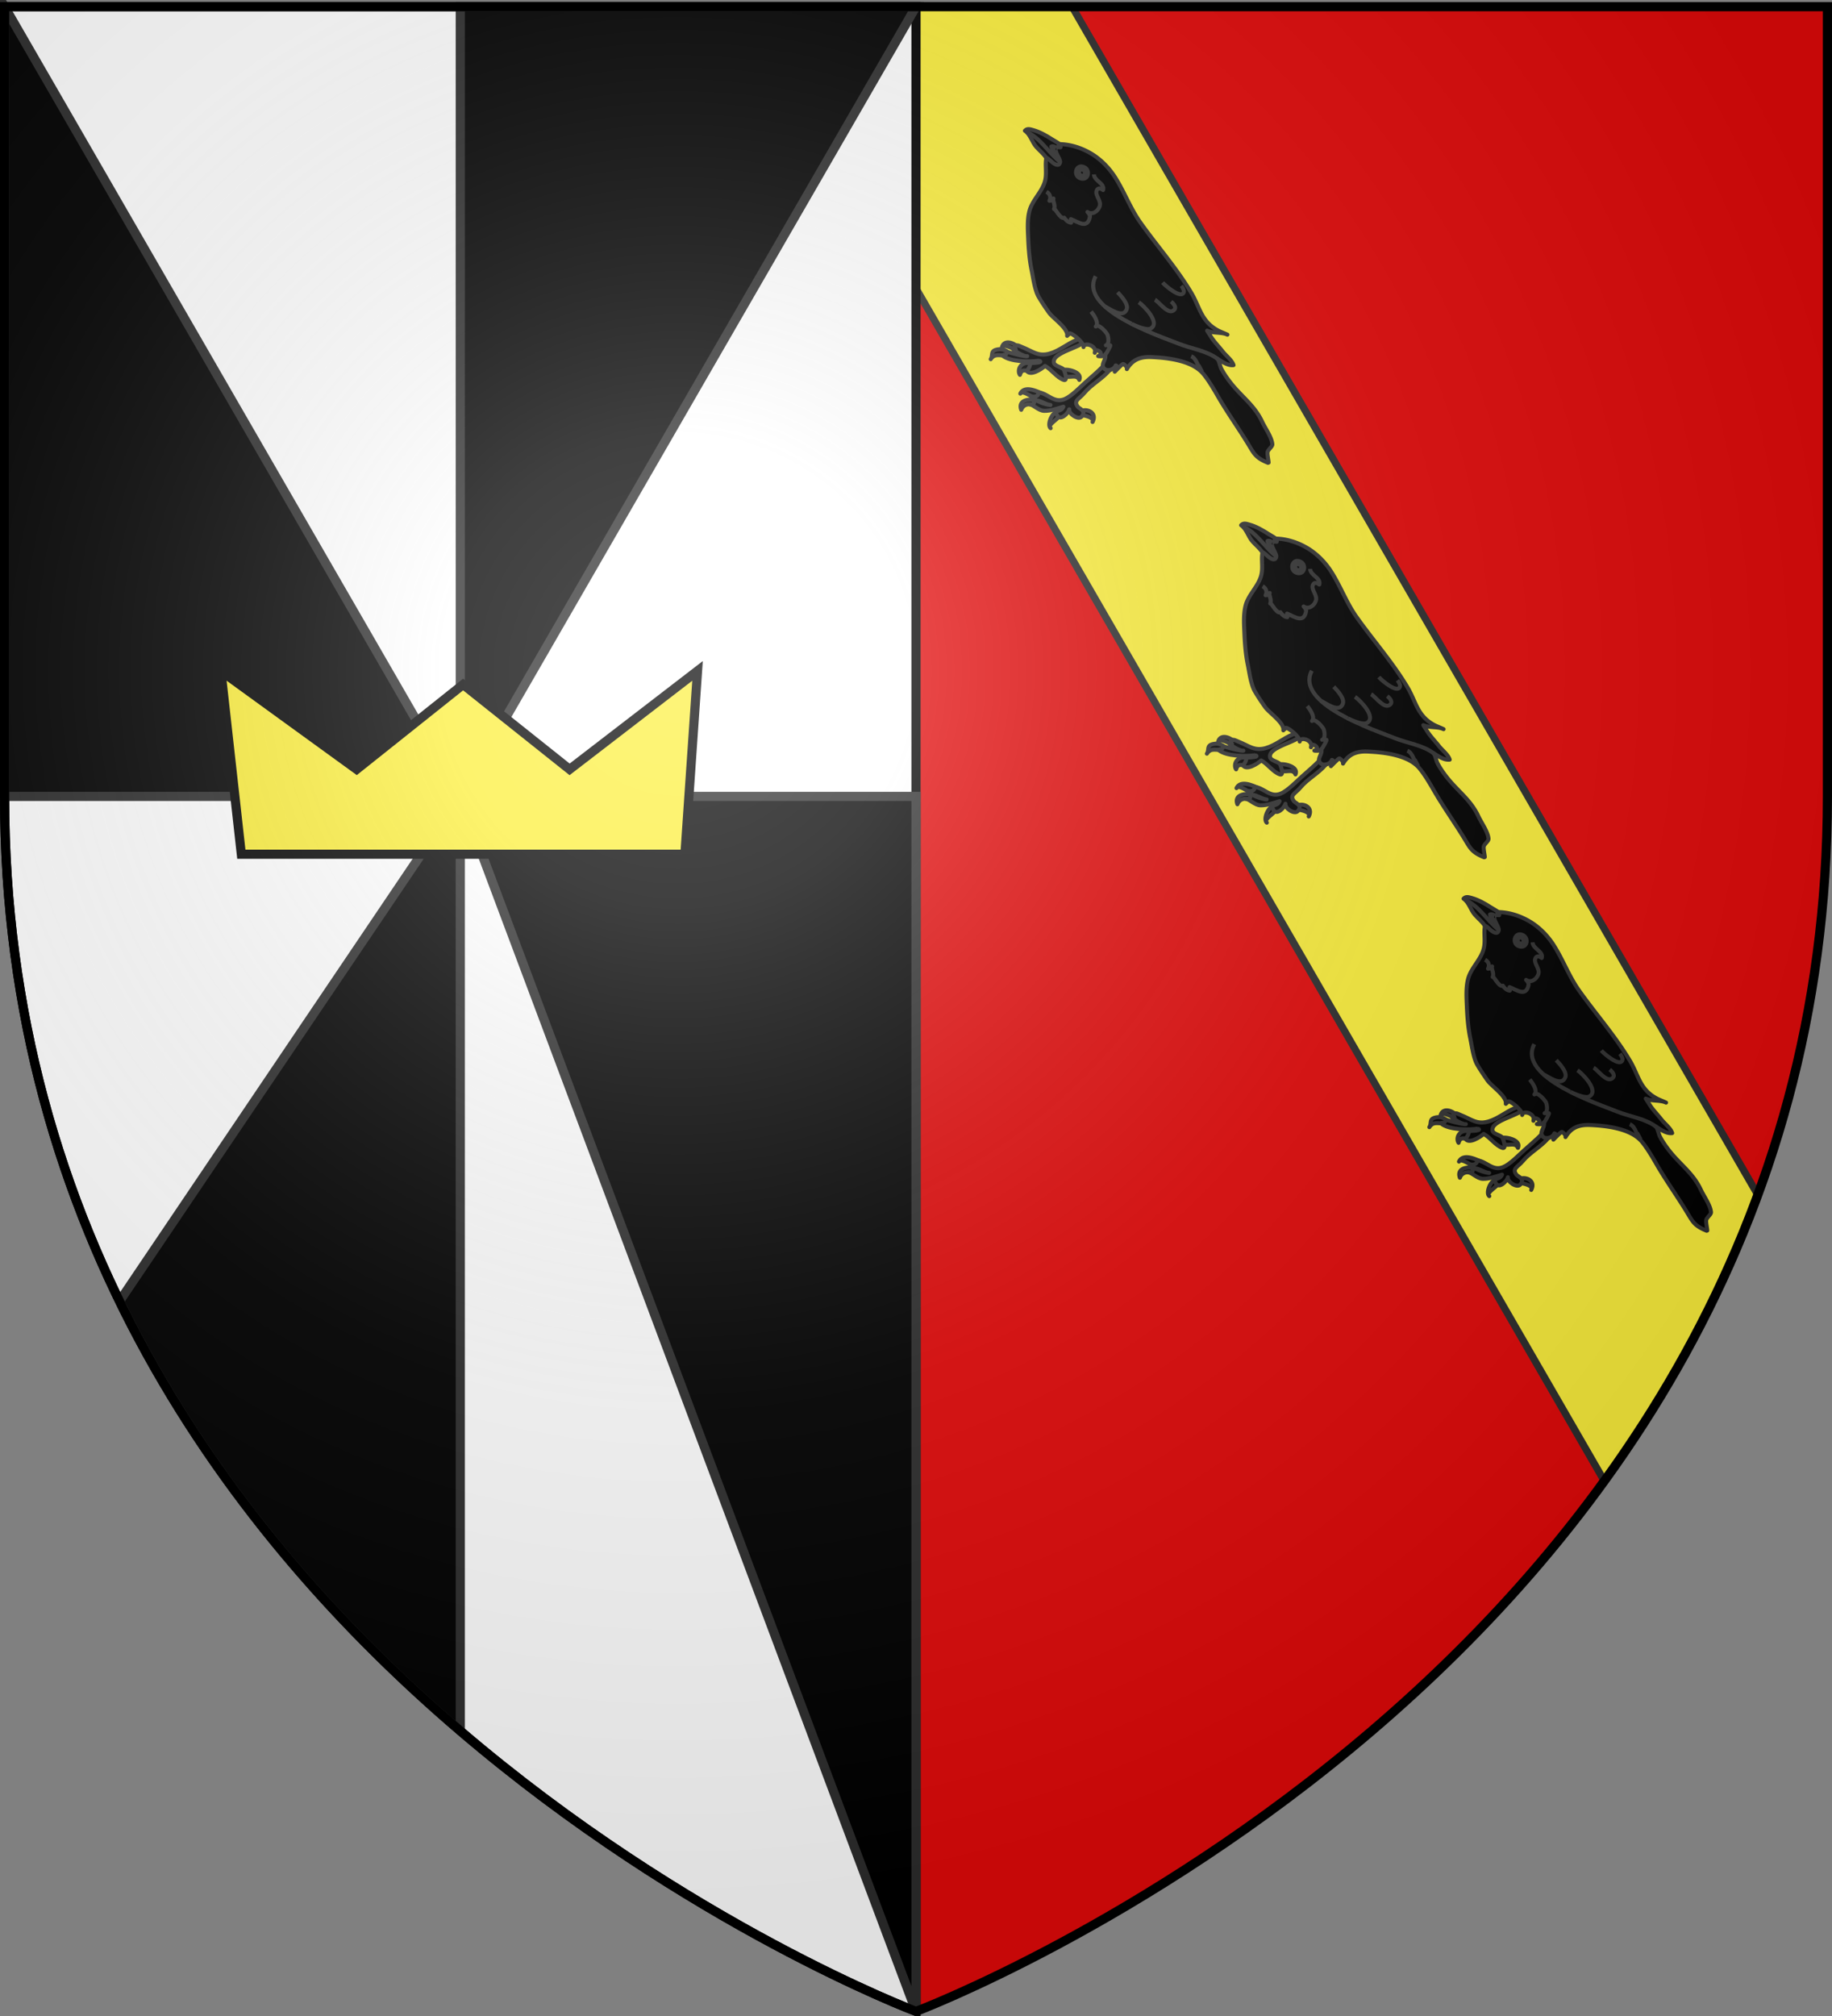
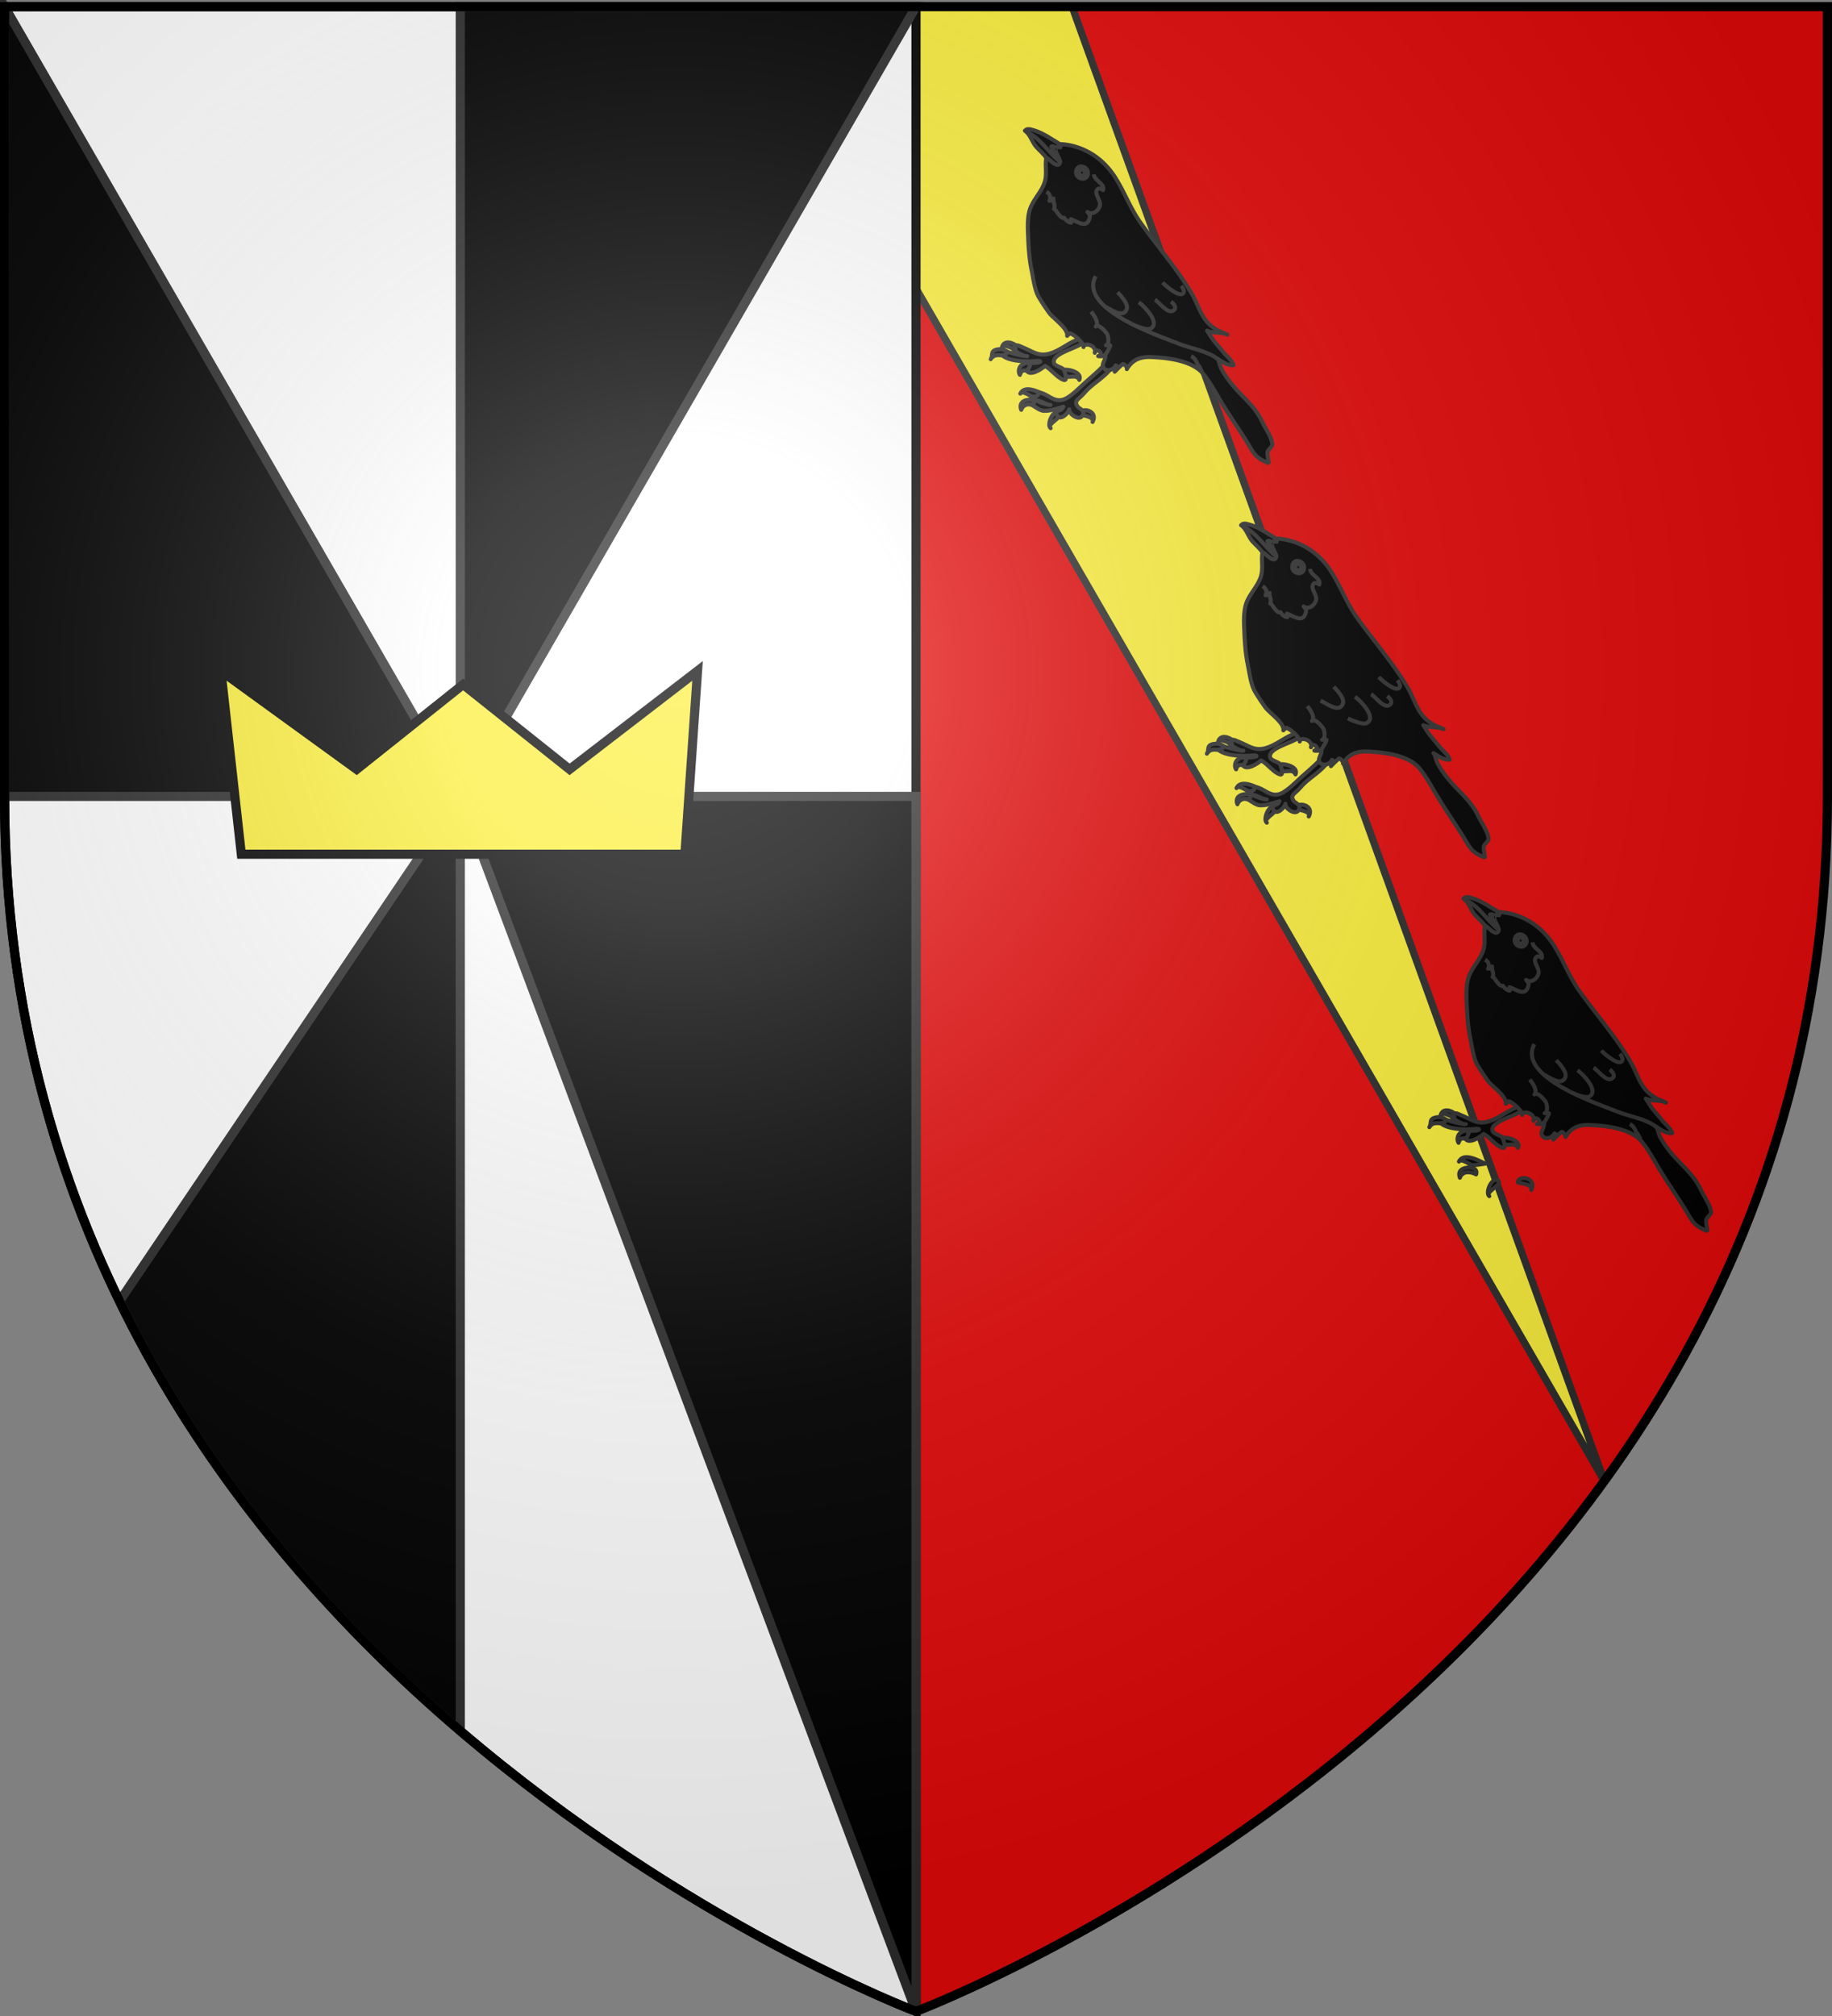
<svg xmlns="http://www.w3.org/2000/svg" xmlns:xlink="http://www.w3.org/1999/xlink" width="600" height="660" version="1.0">
  <rect width="100%" height="100%" fill="#808080" stroke="none" />
  <defs>
    <linearGradient id="b">
      <stop offset="0" style="stop-color:white;stop-opacity:.314" />
      <stop offset=".19" style="stop-color:white;stop-opacity:.251" />
      <stop offset=".6" style="stop-color:#6b6b6b;stop-opacity:.125" />
      <stop offset="1" style="stop-color:black;stop-opacity:.125" />
    </linearGradient>
    <linearGradient id="a">
      <stop offset="0" style="stop-color:#fd0000;stop-opacity:1" />
      <stop offset=".5" style="stop-color:#e77275;stop-opacity:.659" />
      <stop offset="1" style="stop-color:black;stop-opacity:.323" />
    </linearGradient>
    <radialGradient xlink:href="#b" id="c" cx="221.445" cy="226.331" r="300" fx="221.445" fy="226.331" gradientTransform="matrix(1.353 0 0 1.349 -77.63 -85.747)" gradientUnits="userSpaceOnUse" />
  </defs>
  <g style="display:inline">
    <path d="M300 658.5s298.5-112.32 298.5-397.772V2.176H1.5v258.552C1.5 546.18 300 658.5 300 658.5z" style="fill:#e20909;fill-opacity:1;fill-rule:evenodd;stroke:none;stroke-width:1px;stroke-linecap:butt;stroke-linejoin:miter;stroke-opacity:1" />
  </g>
  <g style="display:inline">
-     <path d="m260.906 2.188-10.625 6.124 275.156 476.563c19.958-27.565 37.398-58.746 50.25-93.719L351.125 2.187h-90.219z" style="fill:#fcef3c;fill-opacity:1;fill-rule:evenodd;stroke:#2d2d2d;stroke-width:2.379;stroke-linecap:butt;stroke-linejoin:miter;stroke-miterlimit:4;stroke-dashoffset:0;stroke-opacity:1;display:inline" />
+     <path d="m260.906 2.188-10.625 6.124 275.156 476.563L351.125 2.187h-90.219z" style="fill:#fcef3c;fill-opacity:1;fill-rule:evenodd;stroke:#2d2d2d;stroke-width:2.379;stroke-linecap:butt;stroke-linejoin:miter;stroke-miterlimit:4;stroke-dashoffset:0;stroke-opacity:1;display:inline" />
    <path d="M300 658.5V2.176H1.5v258.552C1.5 546.18 300 658.5 300 658.5z" style="fill:#fff;fill-opacity:1;fill-rule:evenodd;stroke:#000;stroke-width:3;stroke-linecap:butt;stroke-linejoin:miter;stroke-miterlimit:4;stroke-dasharray:none;stroke-opacity:1;display:inline" />
    <path d="M300 2.176H150.75v258.552L300 2.176zM300 658.5V260.728H150.75L300 658.5zM1.5 2.176v258.552h149.25L1.5 2.176z" style="fill:#000;fill-opacity:1;fill-rule:evenodd;stroke:#2d2d2d;stroke-width:3;stroke-linecap:butt;stroke-linejoin:miter;stroke-miterlimit:4;stroke-dasharray:none;stroke-opacity:1;display:inline" />
    <path d="M150.75 260.719 39.156 425.969C67.82 484.75 109.276 531.22 150.75 566.656V260.72z" style="fill:#000;fill-opacity:1;fill-rule:evenodd;stroke:#2d2d2d;stroke-width:3;stroke-linecap:butt;stroke-linejoin:miter;stroke-miterlimit:4;stroke-dasharray:none;stroke-opacity:1;display:inline" />
    <path d="M79.04 279.654h145.282l4.13-60.02-41.903 32.24-34.868-27.78-34.868 27.78-44.463-32.24 6.69 60.02z" style="fill:#fcef3c;fill-opacity:1;fill-rule:evenodd;stroke:#000;stroke-width:3;stroke-linecap:butt;stroke-linejoin:miter;stroke-miterlimit:4;stroke-dasharray:none;stroke-opacity:1;display:inline" />
    <g style="fill:#000;fill-opacity:1;stroke:#313131;stroke-width:17.113;stroke-linejoin:round;stroke-miterlimit:4;stroke-dasharray:none;stroke-opacity:1;display:inline">
      <path d="M34.906 14.833C21.229 16.87 8.38 18.019 3.928 31.693c28.032 4.784 47.105 31.708 72.276 42.934 20.226 9.021 37.581 12.939 55.547 23.81 13.585 8.22 52.292 37.677 69.582 16.123 11.501-14.341-13.237-42.438-18.613-55.422-4.829-11.672 3.35-19.505-6.097-29.303-8.562-8.879-40.864-10.216-52.478-11.986-28.883-4.402-60.111-7.342-89.208-3.02l-.031.004z" style="fill:#000;fill-opacity:1;stroke:#313131;stroke-width:17.113;stroke-linejoin:round;stroke-miterlimit:4;stroke-dasharray:none;stroke-opacity:1" transform="rotate(24.172 -192.415 1035.623) scale(.077)" />
      <g style="fill:#000;fill-opacity:1;stroke:#313131;stroke-width:17.113;stroke-linejoin:round;stroke-miterlimit:4;stroke-dasharray:none;stroke-opacity:1">
        <g style="fill:#000;fill-opacity:1;stroke:#313131;stroke-width:17.113;stroke-linejoin:round;stroke-miterlimit:4;stroke-dasharray:none;stroke-opacity:1">
          <path d="M471.334 1115.702a49.466 49.466 0 0 0 4.215 4.811c-1.872-31.915 30.118-43.022 57.046-41.045-2.918-28.589-35.675-18.789-51.581-7.227-16.903 12.287-21.464 28.012-9.68 43.461zM756.625 1030.396c-16.422-.958-39.905 5.789-47.356 7.609-15.386-29.399 67.195-53.978 64.288 5.558.445-9.144-6.935-12.584-16.932-13.167zM615.226 1128.948c2.803-20.551 33.958-59.903 13.419-63.86-30.27-5.83-30.52 69.231-7.025 75.604-5.684-1.542-7.194-5.877-6.394-11.744zM443.9 1059.395l-.003.072c.731-17.244 45.66-7.552 53.514-8.635 13.313-1.836 50.058-28.846 51.96-28.814-29.158-.477-103.639-8.277-105.471 37.377zM292.238 913.574c.063.299.126.601.193.904-5.791-26.367 63.708-11.432 77.025-19.744-19.947-23.814-86.327-24.832-77.218 18.84zM273.624 963.422c11.45-20.655 45.768-17.478 56.949-37.313-12.813-12.074-35.01-9.284-49.654.054-31.214 19.903-8.507 30.339-11.941 51.315.916-5.577 2.506-10.18 4.646-14.056zM648.82 903.492c-20.32-18.503-39.542 10.255-60.516 9.851-31.27-.604-34.006-17.448-4.476-27.9 19.862-7.031 64.154-12.779 64.992 18.049zM399.509 975.762c2.403 4.846 5.634 8.816 10.168 11.584-4.295-33.571 20.436-19.899 30.038-37.532 10.366-19.035 1.407-30.147-19.382-22.519-22.224 8.155-29.476 31.005-20.824 48.467z" style="fill:#000;fill-opacity:1;stroke:#313131;stroke-width:17.113;stroke-linejoin:round;stroke-miterlimit:4;stroke-dasharray:none;stroke-opacity:1" transform="rotate(24.172 -192.415 1035.623) scale(.077)" />
        </g>
        <path d="m568.673 753.364.031-.032c12.212-12.834 18.507-26.001 38.872-21.623-.706 40.809-115.25 111.883-87.011 149.807 8.621 11.541 37.491 2.882 49.208 8.71 4.859 2.418 39.026 38.634 18.789 40.468-32.457 2.936-64.549-19.495-97.067-21.576l-.019.043c-8.374 18.977-39.841 67.307-63.041 49.982 5.479-5.957 6.736-39.773-4.03-33.293-2.002 1.205 56.416-25.822 38.188-26.832-.12-.007-3.01-.363-2.938-.212-32.906 21.751-111.807 55.94-151.756 43.861-.415.149-.011-3.663 0-3.649 12.903-2.616 14.72-8.216 9.77-20.11 1.335 3.209 80.274-10.271 87.668-16.747-9.527 8.286-57.699 1.805-67.358-2.746 1.707-.733 10.093-4.591 11.589-3.491-5.041-3.707-8.575-6.682-10.594-12.509 10.274-9.804 18.319-6.901 31.85-7.567 46.745-2.302 78.112 9.922 116.969-22.728 33.811-28.411 50.726-68.289 80.88-99.756z" style="fill:#000;fill-opacity:1;stroke:#313131;stroke-width:17.113;stroke-linejoin:round;stroke-miterlimit:4;stroke-dasharray:none;stroke-opacity:1" transform="rotate(24.172 -192.415 1035.623) scale(.077)" />
        <path d="M676.581 903.094c-12.229 27.854-30.072 78.217-51.322 100.502-34.273 35.942-74.17 6.522-113.311 19.47l.054.096c7.362 13.083-3.467 22.937-14.708 26.233 11.214 14.695 65.963 8.171 83.396 1.647-20.945 7.838-56.467-3.449-72.039 12.876 10.016 9.391 3.738 16.533-8.973 20.923 14.606-5.044 44.854 9.036 66.628-.067 24.704-10.329 46.781-31.744 67.296-49.554 1.332 19.997-17.059 22.852-20.682 36.476 11.904 4.64 13.475 14.92 26.789 10.701 14.05-4.453 23.884-34.611 21.256-47.347l-.007-.034c3.82 18.39 54.353 27.584 60.831 6.779 9.631-30.925-22.863-26.701-31.168-30.985-30.626-15.796-8.716-32.659.117-64.757 12.598-45.81 44.531-84.859 58.29-131.85 3.861-13.191 8.483-23.419 6.574-38.128-4.073-31.374-37.743 31.363-38.45 33.299-11.796 32.308-26.749 62.238-40.571 93.72z" style="fill:#000;fill-opacity:1;stroke:#313131;stroke-width:17.113;stroke-linejoin:round;stroke-miterlimit:4;stroke-dasharray:none;stroke-opacity:1" transform="rotate(24.172 -192.415 1035.623) scale(.077)" />
      </g>
      <path d="M189.512 107.473c4.649-1.614 7.191-5.681 6.024-13.786-2.482-17.25-71.594-45.918-24.716-59.796.181.096-1.261-3.771-1.246-3.799-3.09-1.291-6.448-1.566-9.674-2.429-.039.053-.341-3.796.048-3.598C203.35 5.067 252.625-.324 299.835 4.868c46.99 5.168 94.497 23.748 133.893 49.559 63.003 41.278 114.217 94.692 178.361 132.387 105.429 61.957 220.333 113.926 320.012 184.048 57.554 40.488 86.608 91.905 164.686 99.006 15.717 1.429 32.12-.15 47.922.222-28.317-.666-55.548 19.911-85.606 19.726 6.264 4.723 13.879 8.776 20.571 13.577 22.795 16.352 51.896 27.189 76.649 40.38 19.008 10.128 51.125 17.545 65.176 33.872-21.014 12.77-51.14 6.29-74.591 2.93 7.618 1.092 25.138 25.64 32.824 31.669 18.72 14.685 40.089 27.652 61.133 38.679 68.025 35.645 132.021 45.807 190.94 96.877 22.416 19.43 63.487 42.747 78.015 68.876 4.995 8.983-6.811 26.808-4.853 38.368 1.53 9.039 18.682 31.46 22.376 39.419a99.248 99.248 0 0 0-2 2c-57.773 2.289-70.681-11.693-111.024-39.292-65.106-44.54-134.909-85.212-197.585-130.358-29.084-20.95-64.801-46.695-96.933-62.525-66.416-32.721-165.476-.842-229.651 24.516-46.042 18.192-70.099 43.563-75.626 89.975.82-6.886-17.171-14.853-23.065-13.276-3.909 1.045-17.298 38.861-19.37 44.33 3.816-10.069.127-17.26-3.292-26.011.021-.071-3.78.254-3.896.199 1.842 21.085-28.703 45.968-47.103 26.981-10.993-11.345.134-36.943-13.067-50.803 6.363 6.681-20.537 17.792-24.06 18.041 24.896-23.093-30.598-29.117-18.974-8.387-.008-.013-.125 2.738.052 1.158-3.786-31.316-60.357-24.093-53.783-2.351-5.875-19.433-76.771-36.518-78.039-27.664-.754 5.262-4.099 8.809-4.929 12.824-8.464-31.345-85.996-43.363-112.184-59.158-22.445-13.536-45.578-27.595-66.849-43.025-26.717-19.381-53.5-63.343-72.72-89.961-26.305-36.43-48.027-76.053-68.093-116.184l-.018-.036c-16.938-33.877-36.545-70.363-43.458-107.988-8.613-46.881 13.621-92.531 8.741-139.303-3.945-37.817-28.586-65.25-36.196-99.132 16.854-.128 38.563 14.247 55.291 8.44z" style="fill:#000;fill-opacity:1;stroke:#313131;stroke-width:17.113;stroke-linejoin:round;stroke-miterlimit:4;stroke-dasharray:none;stroke-opacity:1" transform="rotate(24.172 -192.415 1035.623) scale(.077)" />
      <g style="fill:#000;fill-opacity:1;stroke:#313131;stroke-width:17.113;stroke-linejoin:round;stroke-miterlimit:4;stroke-dasharray:none;stroke-opacity:1">
-         <path d="M531.749 472.866c-10.338 158.438 349.675 120.57 439.001 117.135 56.788-2.184 124.642-22.836 179.998-8.135M1107.749 657.866c-23.269-11.385-38.303-41.242-66-41M1084.749 637.866c7.248 5.211 18.184 14.292 26 20" style="fill:#000;fill-opacity:1;stroke:#313131;stroke-width:17.113;stroke-linejoin:round;stroke-miterlimit:4;stroke-dasharray:none;stroke-opacity:1" transform="rotate(24.172 -192.415 1035.623) scale(.077)" />
        <path d="M644.749 496.866c17.938 7.254 62.907 25.758 64.88 49.65 3.716 45.167-67.772 27.35-91.88 27.35M744.749 498.866c24.252 4.184 121.742 41.26 91.315 81.281-11.738 15.44-63.502 15.722-81.315 14.719M802.749 460.866c18.603.899 73.161 34.051 89.451 11.052 12.96-18.299-9.264-28.201-23.451-32.052M802.749 380.866c17.389 8.276 104.809 33.263 98.442-.953-1.373-7.381-14.279-15.929-20.442-19.047M193.749 230.866c16.571 1.546 28.331 12.625 27.151 29.849 8.925-7.089 9.9-1.465 11.849-15.991-.256-.305-.031-.485-.069.976-.24 9.325 21.366 22.327 20.523 38.992.4-7.908 44.186 31.193 54.56 15.929 9.527 6.403 24.223 11.581 35.514 7.445 1.202-.44-6.165-12.31-7.035-13.453 33.172-1.814 81.946 10.715 70.097-41.131-1.714-7.5-11.606-13.439-18.338-15.616 25.043 4.786 39.542-21.123 37.692-42.674-2.132-24.851-35.54-33.939-38.754-53.277-2.46-14.802 7.082-20.315 23.66-16.201-4.402-29.95-49.554-19.116-62.849-44.849M575.749 617.866c14.526 7.511 51.472 28.397 44.104 49.784 6.175-17.924 53.043 5.082 59.655 11.574 7.151 7.022 24.766 33.344 12.355 43.615 3.949-3.268 11.741-5.077 16.415-7.458 4.023-2.05-.443 41.525-2.529 46.484M192.749 90.866c-63.407-16.898-113.909-57.676-183-58M154.551 42.961c-9.28-.085-14.027-2.323-20.605 4.177 7.653 9.946 20.429 13.852 32.605 16.073" style="fill:#000;fill-opacity:1;stroke:#313131;stroke-width:17.113;stroke-linejoin:round;stroke-miterlimit:4;stroke-dasharray:none;stroke-opacity:1" transform="rotate(24.172 -192.415 1035.623) scale(.077)" />
      </g>
      <path d="M307.757 118.634c28.804-7.667 18.586-47.466-9.17-48.868-42.059-2.123-30.482 59.407 9.17 48.868z" style="fill:#fff;fill-opacity:1;stroke:#313131;stroke-width:17.113;stroke-linejoin:round;stroke-miterlimit:4;stroke-dasharray:none;stroke-opacity:1" transform="rotate(24.172 -192.415 1035.623) scale(.077)" />
      <path d="M303.138 106.707c14.402-3.833 9.293-23.733-4.585-24.434-21.03-1.061-15.241 29.704 4.585 24.434z" style="fill:#000;fill-opacity:1;stroke:#313131;stroke-width:17.113;stroke-linejoin:round;stroke-miterlimit:4;stroke-dasharray:none;stroke-opacity:1" transform="rotate(24.172 -192.415 1035.623) scale(.077)" />
    </g>
    <g style="fill:#000;fill-opacity:1;stroke:#313131;stroke-width:17.113;stroke-linejoin:round;stroke-miterlimit:4;stroke-dasharray:none;stroke-opacity:1;display:inline">
      <path d="M34.906 14.833C21.229 16.87 8.38 18.019 3.928 31.693c28.032 4.784 47.105 31.708 72.276 42.934 20.226 9.021 37.581 12.939 55.547 23.81 13.585 8.22 52.292 37.677 69.582 16.123 11.501-14.341-13.237-42.438-18.613-55.422-4.829-11.672 3.35-19.505-6.097-29.303-8.562-8.879-40.864-10.216-52.478-11.986-28.883-4.402-60.111-7.342-89.208-3.02l-.031.004z" style="fill:#000;fill-opacity:1;stroke:#313131;stroke-width:17.113;stroke-linejoin:round;stroke-miterlimit:4;stroke-dasharray:none;stroke-opacity:1" transform="rotate(24.172 -441.484 1266.893) scale(.077)" />
      <g style="fill:#000;fill-opacity:1;stroke:#313131;stroke-width:17.113;stroke-linejoin:round;stroke-miterlimit:4;stroke-dasharray:none;stroke-opacity:1">
        <g style="fill:#000;fill-opacity:1;stroke:#313131;stroke-width:17.113;stroke-linejoin:round;stroke-miterlimit:4;stroke-dasharray:none;stroke-opacity:1">
          <path d="M471.334 1115.702a49.466 49.466 0 0 0 4.215 4.811c-1.872-31.915 30.118-43.022 57.046-41.045-2.918-28.589-35.675-18.789-51.581-7.227-16.903 12.287-21.464 28.012-9.68 43.461zM756.625 1030.396c-16.422-.958-39.905 5.789-47.356 7.609-15.386-29.399 67.195-53.978 64.288 5.558.445-9.144-6.935-12.584-16.932-13.167zM615.226 1128.948c2.803-20.551 33.958-59.903 13.419-63.86-30.27-5.83-30.52 69.231-7.025 75.604-5.684-1.542-7.194-5.877-6.394-11.744zM443.9 1059.395l-.003.072c.731-17.244 45.66-7.552 53.514-8.635 13.313-1.836 50.058-28.846 51.96-28.814-29.158-.477-103.639-8.277-105.471 37.377zM292.238 913.574c.063.299.126.601.193.904-5.791-26.367 63.708-11.432 77.025-19.744-19.947-23.814-86.327-24.832-77.218 18.84zM273.624 963.422c11.45-20.655 45.768-17.478 56.949-37.313-12.813-12.074-35.01-9.284-49.654.054-31.214 19.903-8.507 30.339-11.941 51.315.916-5.577 2.506-10.18 4.646-14.056zM648.82 903.492c-20.32-18.503-39.542 10.255-60.516 9.851-31.27-.604-34.006-17.448-4.476-27.9 19.862-7.031 64.154-12.779 64.992 18.049zM399.509 975.762c2.403 4.846 5.634 8.816 10.168 11.584-4.295-33.571 20.436-19.899 30.038-37.532 10.366-19.035 1.407-30.147-19.382-22.519-22.224 8.155-29.476 31.005-20.824 48.467z" style="fill:#000;fill-opacity:1;stroke:#313131;stroke-width:17.113;stroke-linejoin:round;stroke-miterlimit:4;stroke-dasharray:none;stroke-opacity:1" transform="rotate(24.172 -441.484 1266.893) scale(.077)" />
        </g>
        <path d="m568.673 753.364.031-.032c12.212-12.834 18.507-26.001 38.872-21.623-.706 40.809-115.25 111.883-87.011 149.807 8.621 11.541 37.491 2.882 49.208 8.71 4.859 2.418 39.026 38.634 18.789 40.468-32.457 2.936-64.549-19.495-97.067-21.576l-.019.043c-8.374 18.977-39.841 67.307-63.041 49.982 5.479-5.957 6.736-39.773-4.03-33.293-2.002 1.205 56.416-25.822 38.188-26.832-.12-.007-3.01-.363-2.938-.212-32.906 21.751-111.807 55.94-151.756 43.861-.415.149-.011-3.663 0-3.649 12.903-2.616 14.72-8.216 9.77-20.11 1.335 3.209 80.274-10.271 87.668-16.747-9.527 8.286-57.699 1.805-67.358-2.746 1.707-.733 10.093-4.591 11.589-3.491-5.041-3.707-8.575-6.682-10.594-12.509 10.274-9.804 18.319-6.901 31.85-7.567 46.745-2.302 78.112 9.922 116.969-22.728 33.811-28.411 50.726-68.289 80.88-99.756z" style="fill:#000;fill-opacity:1;stroke:#313131;stroke-width:17.113;stroke-linejoin:round;stroke-miterlimit:4;stroke-dasharray:none;stroke-opacity:1" transform="rotate(24.172 -441.484 1266.893) scale(.077)" />
-         <path d="M676.581 903.094c-12.229 27.854-30.072 78.217-51.322 100.502-34.273 35.942-74.17 6.522-113.311 19.47l.054.096c7.362 13.083-3.467 22.937-14.708 26.233 11.214 14.695 65.963 8.171 83.396 1.647-20.945 7.838-56.467-3.449-72.039 12.876 10.016 9.391 3.738 16.533-8.973 20.923 14.606-5.044 44.854 9.036 66.628-.067 24.704-10.329 46.781-31.744 67.296-49.554 1.332 19.997-17.059 22.852-20.682 36.476 11.904 4.64 13.475 14.92 26.789 10.701 14.05-4.453 23.884-34.611 21.256-47.347l-.007-.034c3.82 18.39 54.353 27.584 60.831 6.779 9.631-30.925-22.863-26.701-31.168-30.985-30.626-15.796-8.716-32.659.117-64.757 12.598-45.81 44.531-84.859 58.29-131.85 3.861-13.191 8.483-23.419 6.574-38.128-4.073-31.374-37.743 31.363-38.45 33.299-11.796 32.308-26.749 62.238-40.571 93.72z" style="fill:#000;fill-opacity:1;stroke:#313131;stroke-width:17.113;stroke-linejoin:round;stroke-miterlimit:4;stroke-dasharray:none;stroke-opacity:1" transform="rotate(24.172 -441.484 1266.893) scale(.077)" />
      </g>
      <path d="M189.512 107.473c4.649-1.614 7.191-5.681 6.024-13.786-2.482-17.25-71.594-45.918-24.716-59.796.181.096-1.261-3.771-1.246-3.799-3.09-1.291-6.448-1.566-9.674-2.429-.039.053-.341-3.796.048-3.598C203.35 5.067 252.625-.324 299.835 4.868c46.99 5.168 94.497 23.748 133.893 49.559 63.003 41.278 114.217 94.692 178.361 132.387 105.429 61.957 220.333 113.926 320.012 184.048 57.554 40.488 86.608 91.905 164.686 99.006 15.717 1.429 32.12-.15 47.922.222-28.317-.666-55.548 19.911-85.606 19.726 6.264 4.723 13.879 8.776 20.571 13.577 22.795 16.352 51.896 27.189 76.649 40.38 19.008 10.128 51.125 17.545 65.176 33.872-21.014 12.77-51.14 6.29-74.591 2.93 7.618 1.092 25.138 25.64 32.824 31.669 18.72 14.685 40.089 27.652 61.133 38.679 68.025 35.645 132.021 45.807 190.94 96.877 22.416 19.43 63.487 42.747 78.015 68.876 4.995 8.983-6.811 26.808-4.853 38.368 1.53 9.039 18.682 31.46 22.376 39.419a99.248 99.248 0 0 0-2 2c-57.773 2.289-70.681-11.693-111.024-39.292-65.106-44.54-134.909-85.212-197.585-130.358-29.084-20.95-64.801-46.695-96.933-62.525-66.416-32.721-165.476-.842-229.651 24.516-46.042 18.192-70.099 43.563-75.626 89.975.82-6.886-17.171-14.853-23.065-13.276-3.909 1.045-17.298 38.861-19.37 44.33 3.816-10.069.127-17.26-3.292-26.011.021-.071-3.78.254-3.896.199 1.842 21.085-28.703 45.968-47.103 26.981-10.993-11.345.134-36.943-13.067-50.803 6.363 6.681-20.537 17.792-24.06 18.041 24.896-23.093-30.598-29.117-18.974-8.387-.008-.013-.125 2.738.052 1.158-3.786-31.316-60.357-24.093-53.783-2.351-5.875-19.433-76.771-36.518-78.039-27.664-.754 5.262-4.099 8.809-4.929 12.824-8.464-31.345-85.996-43.363-112.184-59.158-22.445-13.536-45.578-27.595-66.849-43.025-26.717-19.381-53.5-63.343-72.72-89.961-26.305-36.43-48.027-76.053-68.093-116.184l-.018-.036c-16.938-33.877-36.545-70.363-43.458-107.988-8.613-46.881 13.621-92.531 8.741-139.303-3.945-37.817-28.586-65.25-36.196-99.132 16.854-.128 38.563 14.247 55.291 8.44z" style="fill:#000;fill-opacity:1;stroke:#313131;stroke-width:17.113;stroke-linejoin:round;stroke-miterlimit:4;stroke-dasharray:none;stroke-opacity:1" transform="rotate(24.172 -441.484 1266.893) scale(.077)" />
      <g style="fill:#000;fill-opacity:1;stroke:#313131;stroke-width:17.113;stroke-linejoin:round;stroke-miterlimit:4;stroke-dasharray:none;stroke-opacity:1">
        <path d="M531.749 472.866c-10.338 158.438 349.675 120.57 439.001 117.135 56.788-2.184 124.642-22.836 179.998-8.135M1107.749 657.866c-23.269-11.385-38.303-41.242-66-41M1084.749 637.866c7.248 5.211 18.184 14.292 26 20" style="fill:#000;fill-opacity:1;stroke:#313131;stroke-width:17.113;stroke-linejoin:round;stroke-miterlimit:4;stroke-dasharray:none;stroke-opacity:1" transform="rotate(24.172 -441.484 1266.893) scale(.077)" />
        <path d="M644.749 496.866c17.938 7.254 62.907 25.758 64.88 49.65 3.716 45.167-67.772 27.35-91.88 27.35M744.749 498.866c24.252 4.184 121.742 41.26 91.315 81.281-11.738 15.44-63.502 15.722-81.315 14.719M802.749 460.866c18.603.899 73.161 34.051 89.451 11.052 12.96-18.299-9.264-28.201-23.451-32.052M802.749 380.866c17.389 8.276 104.809 33.263 98.442-.953-1.373-7.381-14.279-15.929-20.442-19.047M193.749 230.866c16.571 1.546 28.331 12.625 27.151 29.849 8.925-7.089 9.9-1.465 11.849-15.991-.256-.305-.031-.485-.069.976-.24 9.325 21.366 22.327 20.523 38.992.4-7.908 44.186 31.193 54.56 15.929 9.527 6.403 24.223 11.581 35.514 7.445 1.202-.44-6.165-12.31-7.035-13.453 33.172-1.814 81.946 10.715 70.097-41.131-1.714-7.5-11.606-13.439-18.338-15.616 25.043 4.786 39.542-21.123 37.692-42.674-2.132-24.851-35.54-33.939-38.754-53.277-2.46-14.802 7.082-20.315 23.66-16.201-4.402-29.95-49.554-19.116-62.849-44.849M575.749 617.866c14.526 7.511 51.472 28.397 44.104 49.784 6.175-17.924 53.043 5.082 59.655 11.574 7.151 7.022 24.766 33.344 12.355 43.615 3.949-3.268 11.741-5.077 16.415-7.458 4.023-2.05-.443 41.525-2.529 46.484M192.749 90.866c-63.407-16.898-113.909-57.676-183-58M154.551 42.961c-9.28-.085-14.027-2.323-20.605 4.177 7.653 9.946 20.429 13.852 32.605 16.073" style="fill:#000;fill-opacity:1;stroke:#313131;stroke-width:17.113;stroke-linejoin:round;stroke-miterlimit:4;stroke-dasharray:none;stroke-opacity:1" transform="rotate(24.172 -441.484 1266.893) scale(.077)" />
      </g>
      <path d="M307.757 118.634c28.804-7.667 18.586-47.466-9.17-48.868-42.059-2.123-30.482 59.407 9.17 48.868z" style="fill:#fff;fill-opacity:1;stroke:#313131;stroke-width:17.113;stroke-linejoin:round;stroke-miterlimit:4;stroke-dasharray:none;stroke-opacity:1" transform="rotate(24.172 -441.484 1266.893) scale(.077)" />
      <path d="M303.138 106.707c14.402-3.833 9.293-23.733-4.585-24.434-21.03-1.061-15.241 29.704 4.585 24.434z" style="fill:#000;fill-opacity:1;stroke:#313131;stroke-width:17.113;stroke-linejoin:round;stroke-miterlimit:4;stroke-dasharray:none;stroke-opacity:1" transform="rotate(24.172 -441.484 1266.893) scale(.077)" />
    </g>
    <g style="fill:#000;fill-opacity:1;stroke:#313131;stroke-width:17.113;stroke-linejoin:round;stroke-miterlimit:4;stroke-dasharray:none;stroke-opacity:1;display:inline">
      <path d="M34.906 14.833C21.229 16.87 8.38 18.019 3.928 31.693c28.032 4.784 47.105 31.708 72.276 42.934 20.226 9.021 37.581 12.939 55.547 23.81 13.585 8.22 52.292 37.677 69.582 16.123 11.501-14.341-13.237-42.438-18.613-55.422-4.829-11.672 3.35-19.505-6.097-29.303-8.562-8.879-40.864-10.216-52.478-11.986-28.883-4.402-60.111-7.342-89.208-3.02l-.031.004z" style="fill:#000;fill-opacity:1;stroke:#313131;stroke-width:17.113;stroke-linejoin:round;stroke-miterlimit:4;stroke-dasharray:none;stroke-opacity:1" transform="rotate(24.172 73.75 805.724) scale(.077)" />
      <g style="fill:#000;fill-opacity:1;stroke:#313131;stroke-width:17.113;stroke-linejoin:round;stroke-miterlimit:4;stroke-dasharray:none;stroke-opacity:1">
        <g style="fill:#000;fill-opacity:1;stroke:#313131;stroke-width:17.113;stroke-linejoin:round;stroke-miterlimit:4;stroke-dasharray:none;stroke-opacity:1">
          <path d="M471.334 1115.702a49.466 49.466 0 0 0 4.215 4.811c-1.872-31.915 30.118-43.022 57.046-41.045-2.918-28.589-35.675-18.789-51.581-7.227-16.903 12.287-21.464 28.012-9.68 43.461zM756.625 1030.396c-16.422-.958-39.905 5.789-47.356 7.609-15.386-29.399 67.195-53.978 64.288 5.558.445-9.144-6.935-12.584-16.932-13.167zM615.226 1128.948c2.803-20.551 33.958-59.903 13.419-63.86-30.27-5.83-30.52 69.231-7.025 75.604-5.684-1.542-7.194-5.877-6.394-11.744zM443.9 1059.395l-.003.072c.731-17.244 45.66-7.552 53.514-8.635 13.313-1.836 50.058-28.846 51.96-28.814-29.158-.477-103.639-8.277-105.471 37.377zM292.238 913.574c.063.299.126.601.193.904-5.791-26.367 63.708-11.432 77.025-19.744-19.947-23.814-86.327-24.832-77.218 18.84zM273.624 963.422c11.45-20.655 45.768-17.478 56.949-37.313-12.813-12.074-35.01-9.284-49.654.054-31.214 19.903-8.507 30.339-11.941 51.315.916-5.577 2.506-10.18 4.646-14.056zM648.82 903.492c-20.32-18.503-39.542 10.255-60.516 9.851-31.27-.604-34.006-17.448-4.476-27.9 19.862-7.031 64.154-12.779 64.992 18.049zM399.509 975.762c2.403 4.846 5.634 8.816 10.168 11.584-4.295-33.571 20.436-19.899 30.038-37.532 10.366-19.035 1.407-30.147-19.382-22.519-22.224 8.155-29.476 31.005-20.824 48.467z" style="fill:#000;fill-opacity:1;stroke:#313131;stroke-width:17.113;stroke-linejoin:round;stroke-miterlimit:4;stroke-dasharray:none;stroke-opacity:1" transform="rotate(24.172 73.75 805.724) scale(.077)" />
        </g>
        <path d="m568.673 753.364.031-.032c12.212-12.834 18.507-26.001 38.872-21.623-.706 40.809-115.25 111.883-87.011 149.807 8.621 11.541 37.491 2.882 49.208 8.71 4.859 2.418 39.026 38.634 18.789 40.468-32.457 2.936-64.549-19.495-97.067-21.576l-.019.043c-8.374 18.977-39.841 67.307-63.041 49.982 5.479-5.957 6.736-39.773-4.03-33.293-2.002 1.205 56.416-25.822 38.188-26.832-.12-.007-3.01-.363-2.938-.212-32.906 21.751-111.807 55.94-151.756 43.861-.415.149-.011-3.663 0-3.649 12.903-2.616 14.72-8.216 9.77-20.11 1.335 3.209 80.274-10.271 87.668-16.747-9.527 8.286-57.699 1.805-67.358-2.746 1.707-.733 10.093-4.591 11.589-3.491-5.041-3.707-8.575-6.682-10.594-12.509 10.274-9.804 18.319-6.901 31.85-7.567 46.745-2.302 78.112 9.922 116.969-22.728 33.811-28.411 50.726-68.289 80.88-99.756z" style="fill:#000;fill-opacity:1;stroke:#313131;stroke-width:17.113;stroke-linejoin:round;stroke-miterlimit:4;stroke-dasharray:none;stroke-opacity:1" transform="rotate(24.172 73.75 805.724) scale(.077)" />
        <path d="M676.581 903.094c-12.229 27.854-30.072 78.217-51.322 100.502-34.273 35.942-74.17 6.522-113.311 19.47l.054.096c7.362 13.083-3.467 22.937-14.708 26.233 11.214 14.695 65.963 8.171 83.396 1.647-20.945 7.838-56.467-3.449-72.039 12.876 10.016 9.391 3.738 16.533-8.973 20.923 14.606-5.044 44.854 9.036 66.628-.067 24.704-10.329 46.781-31.744 67.296-49.554 1.332 19.997-17.059 22.852-20.682 36.476 11.904 4.64 13.475 14.92 26.789 10.701 14.05-4.453 23.884-34.611 21.256-47.347l-.007-.034c3.82 18.39 54.353 27.584 60.831 6.779 9.631-30.925-22.863-26.701-31.168-30.985-30.626-15.796-8.716-32.659.117-64.757 12.598-45.81 44.531-84.859 58.29-131.85 3.861-13.191 8.483-23.419 6.574-38.128-4.073-31.374-37.743 31.363-38.45 33.299-11.796 32.308-26.749 62.238-40.571 93.72z" style="fill:#000;fill-opacity:1;stroke:#313131;stroke-width:17.113;stroke-linejoin:round;stroke-miterlimit:4;stroke-dasharray:none;stroke-opacity:1" transform="rotate(24.172 73.75 805.724) scale(.077)" />
      </g>
      <path d="M189.512 107.473c4.649-1.614 7.191-5.681 6.024-13.786-2.482-17.25-71.594-45.918-24.716-59.796.181.096-1.261-3.771-1.246-3.799-3.09-1.291-6.448-1.566-9.674-2.429-.039.053-.341-3.796.048-3.598C203.35 5.067 252.625-.324 299.835 4.868c46.99 5.168 94.497 23.748 133.893 49.559 63.003 41.278 114.217 94.692 178.361 132.387 105.429 61.957 220.333 113.926 320.012 184.048 57.554 40.488 86.608 91.905 164.686 99.006 15.717 1.429 32.12-.15 47.922.222-28.317-.666-55.548 19.911-85.606 19.726 6.264 4.723 13.879 8.776 20.571 13.577 22.795 16.352 51.896 27.189 76.649 40.38 19.008 10.128 51.125 17.545 65.176 33.872-21.014 12.77-51.14 6.29-74.591 2.93 7.618 1.092 25.138 25.64 32.824 31.669 18.72 14.685 40.089 27.652 61.133 38.679 68.025 35.645 132.021 45.807 190.94 96.877 22.416 19.43 63.487 42.747 78.015 68.876 4.995 8.983-6.811 26.808-4.853 38.368 1.53 9.039 18.682 31.46 22.376 39.419a99.248 99.248 0 0 0-2 2c-57.773 2.289-70.681-11.693-111.024-39.292-65.106-44.54-134.909-85.212-197.585-130.358-29.084-20.95-64.801-46.695-96.933-62.525-66.416-32.721-165.476-.842-229.651 24.516-46.042 18.192-70.099 43.563-75.626 89.975.82-6.886-17.171-14.853-23.065-13.276-3.909 1.045-17.298 38.861-19.37 44.33 3.816-10.069.127-17.26-3.292-26.011.021-.071-3.78.254-3.896.199 1.842 21.085-28.703 45.968-47.103 26.981-10.993-11.345.134-36.943-13.067-50.803 6.363 6.681-20.537 17.792-24.06 18.041 24.896-23.093-30.598-29.117-18.974-8.387-.008-.013-.125 2.738.052 1.158-3.786-31.316-60.357-24.093-53.783-2.351-5.875-19.433-76.771-36.518-78.039-27.664-.754 5.262-4.099 8.809-4.929 12.824-8.464-31.345-85.996-43.363-112.184-59.158-22.445-13.536-45.578-27.595-66.849-43.025-26.717-19.381-53.5-63.343-72.72-89.961-26.305-36.43-48.027-76.053-68.093-116.184l-.018-.036c-16.938-33.877-36.545-70.363-43.458-107.988-8.613-46.881 13.621-92.531 8.741-139.303-3.945-37.817-28.586-65.25-36.196-99.132 16.854-.128 38.563 14.247 55.291 8.44z" style="fill:#000;fill-opacity:1;stroke:#313131;stroke-width:17.113;stroke-linejoin:round;stroke-miterlimit:4;stroke-dasharray:none;stroke-opacity:1" transform="rotate(24.172 73.75 805.724) scale(.077)" />
      <g style="fill:#000;fill-opacity:1;stroke:#313131;stroke-width:17.113;stroke-linejoin:round;stroke-miterlimit:4;stroke-dasharray:none;stroke-opacity:1">
        <path d="M531.749 472.866c-10.338 158.438 349.675 120.57 439.001 117.135 56.788-2.184 124.642-22.836 179.998-8.135M1107.749 657.866c-23.269-11.385-38.303-41.242-66-41M1084.749 637.866c7.248 5.211 18.184 14.292 26 20" style="fill:#000;fill-opacity:1;stroke:#313131;stroke-width:17.113;stroke-linejoin:round;stroke-miterlimit:4;stroke-dasharray:none;stroke-opacity:1" transform="rotate(24.172 73.75 805.724) scale(.077)" />
        <path d="M644.749 496.866c17.938 7.254 62.907 25.758 64.88 49.65 3.716 45.167-67.772 27.35-91.88 27.35M744.749 498.866c24.252 4.184 121.742 41.26 91.315 81.281-11.738 15.44-63.502 15.722-81.315 14.719M802.749 460.866c18.603.899 73.161 34.051 89.451 11.052 12.96-18.299-9.264-28.201-23.451-32.052M802.749 380.866c17.389 8.276 104.809 33.263 98.442-.953-1.373-7.381-14.279-15.929-20.442-19.047M193.749 230.866c16.571 1.546 28.331 12.625 27.151 29.849 8.925-7.089 9.9-1.465 11.849-15.991-.256-.305-.031-.485-.069.976-.24 9.325 21.366 22.327 20.523 38.992.4-7.908 44.186 31.193 54.56 15.929 9.527 6.403 24.223 11.581 35.514 7.445 1.202-.44-6.165-12.31-7.035-13.453 33.172-1.814 81.946 10.715 70.097-41.131-1.714-7.5-11.606-13.439-18.338-15.616 25.043 4.786 39.542-21.123 37.692-42.674-2.132-24.851-35.54-33.939-38.754-53.277-2.46-14.802 7.082-20.315 23.66-16.201-4.402-29.95-49.554-19.116-62.849-44.849M575.749 617.866c14.526 7.511 51.472 28.397 44.104 49.784 6.175-17.924 53.043 5.082 59.655 11.574 7.151 7.022 24.766 33.344 12.355 43.615 3.949-3.268 11.741-5.077 16.415-7.458 4.023-2.05-.443 41.525-2.529 46.484M192.749 90.866c-63.407-16.898-113.909-57.676-183-58M154.551 42.961c-9.28-.085-14.027-2.323-20.605 4.177 7.653 9.946 20.429 13.852 32.605 16.073" style="fill:#000;fill-opacity:1;stroke:#313131;stroke-width:17.113;stroke-linejoin:round;stroke-miterlimit:4;stroke-dasharray:none;stroke-opacity:1" transform="rotate(24.172 73.75 805.724) scale(.077)" />
      </g>
      <path d="M307.757 118.634c28.804-7.667 18.586-47.466-9.17-48.868-42.059-2.123-30.482 59.407 9.17 48.868z" style="fill:#fff;fill-opacity:1;stroke:#313131;stroke-width:17.113;stroke-linejoin:round;stroke-miterlimit:4;stroke-dasharray:none;stroke-opacity:1" transform="rotate(24.172 73.75 805.724) scale(.077)" />
      <path d="M303.138 106.707c14.402-3.833 9.293-23.733-4.585-24.434-21.03-1.061-15.241 29.704 4.585 24.434z" style="fill:#000;fill-opacity:1;stroke:#313131;stroke-width:17.113;stroke-linejoin:round;stroke-miterlimit:4;stroke-dasharray:none;stroke-opacity:1" transform="rotate(24.172 73.75 805.724) scale(.077)" />
    </g>
  </g>
  <g style="display:inline">
    <path d="M300 658.5s298.5-112.32 298.5-397.772V2.176H1.5v258.552C1.5 546.18 300 658.5 300 658.5z" style="opacity:1;fill:url(#c);fill-opacity:1;fill-rule:evenodd;stroke:none;stroke-width:1px;stroke-linecap:butt;stroke-linejoin:miter;stroke-opacity:1" />
  </g>
  <g style="display:inline">
    <path d="M300 658.5S1.5 546.18 1.5 260.728V2.176h597v258.552C598.5 546.18 300 658.5 300 658.5z" style="opacity:1;fill:none;fill-opacity:1;fill-rule:evenodd;stroke:#000;stroke-width:3;stroke-linecap:butt;stroke-linejoin:miter;stroke-miterlimit:4;stroke-dasharray:none;stroke-opacity:1" />
  </g>
</svg>